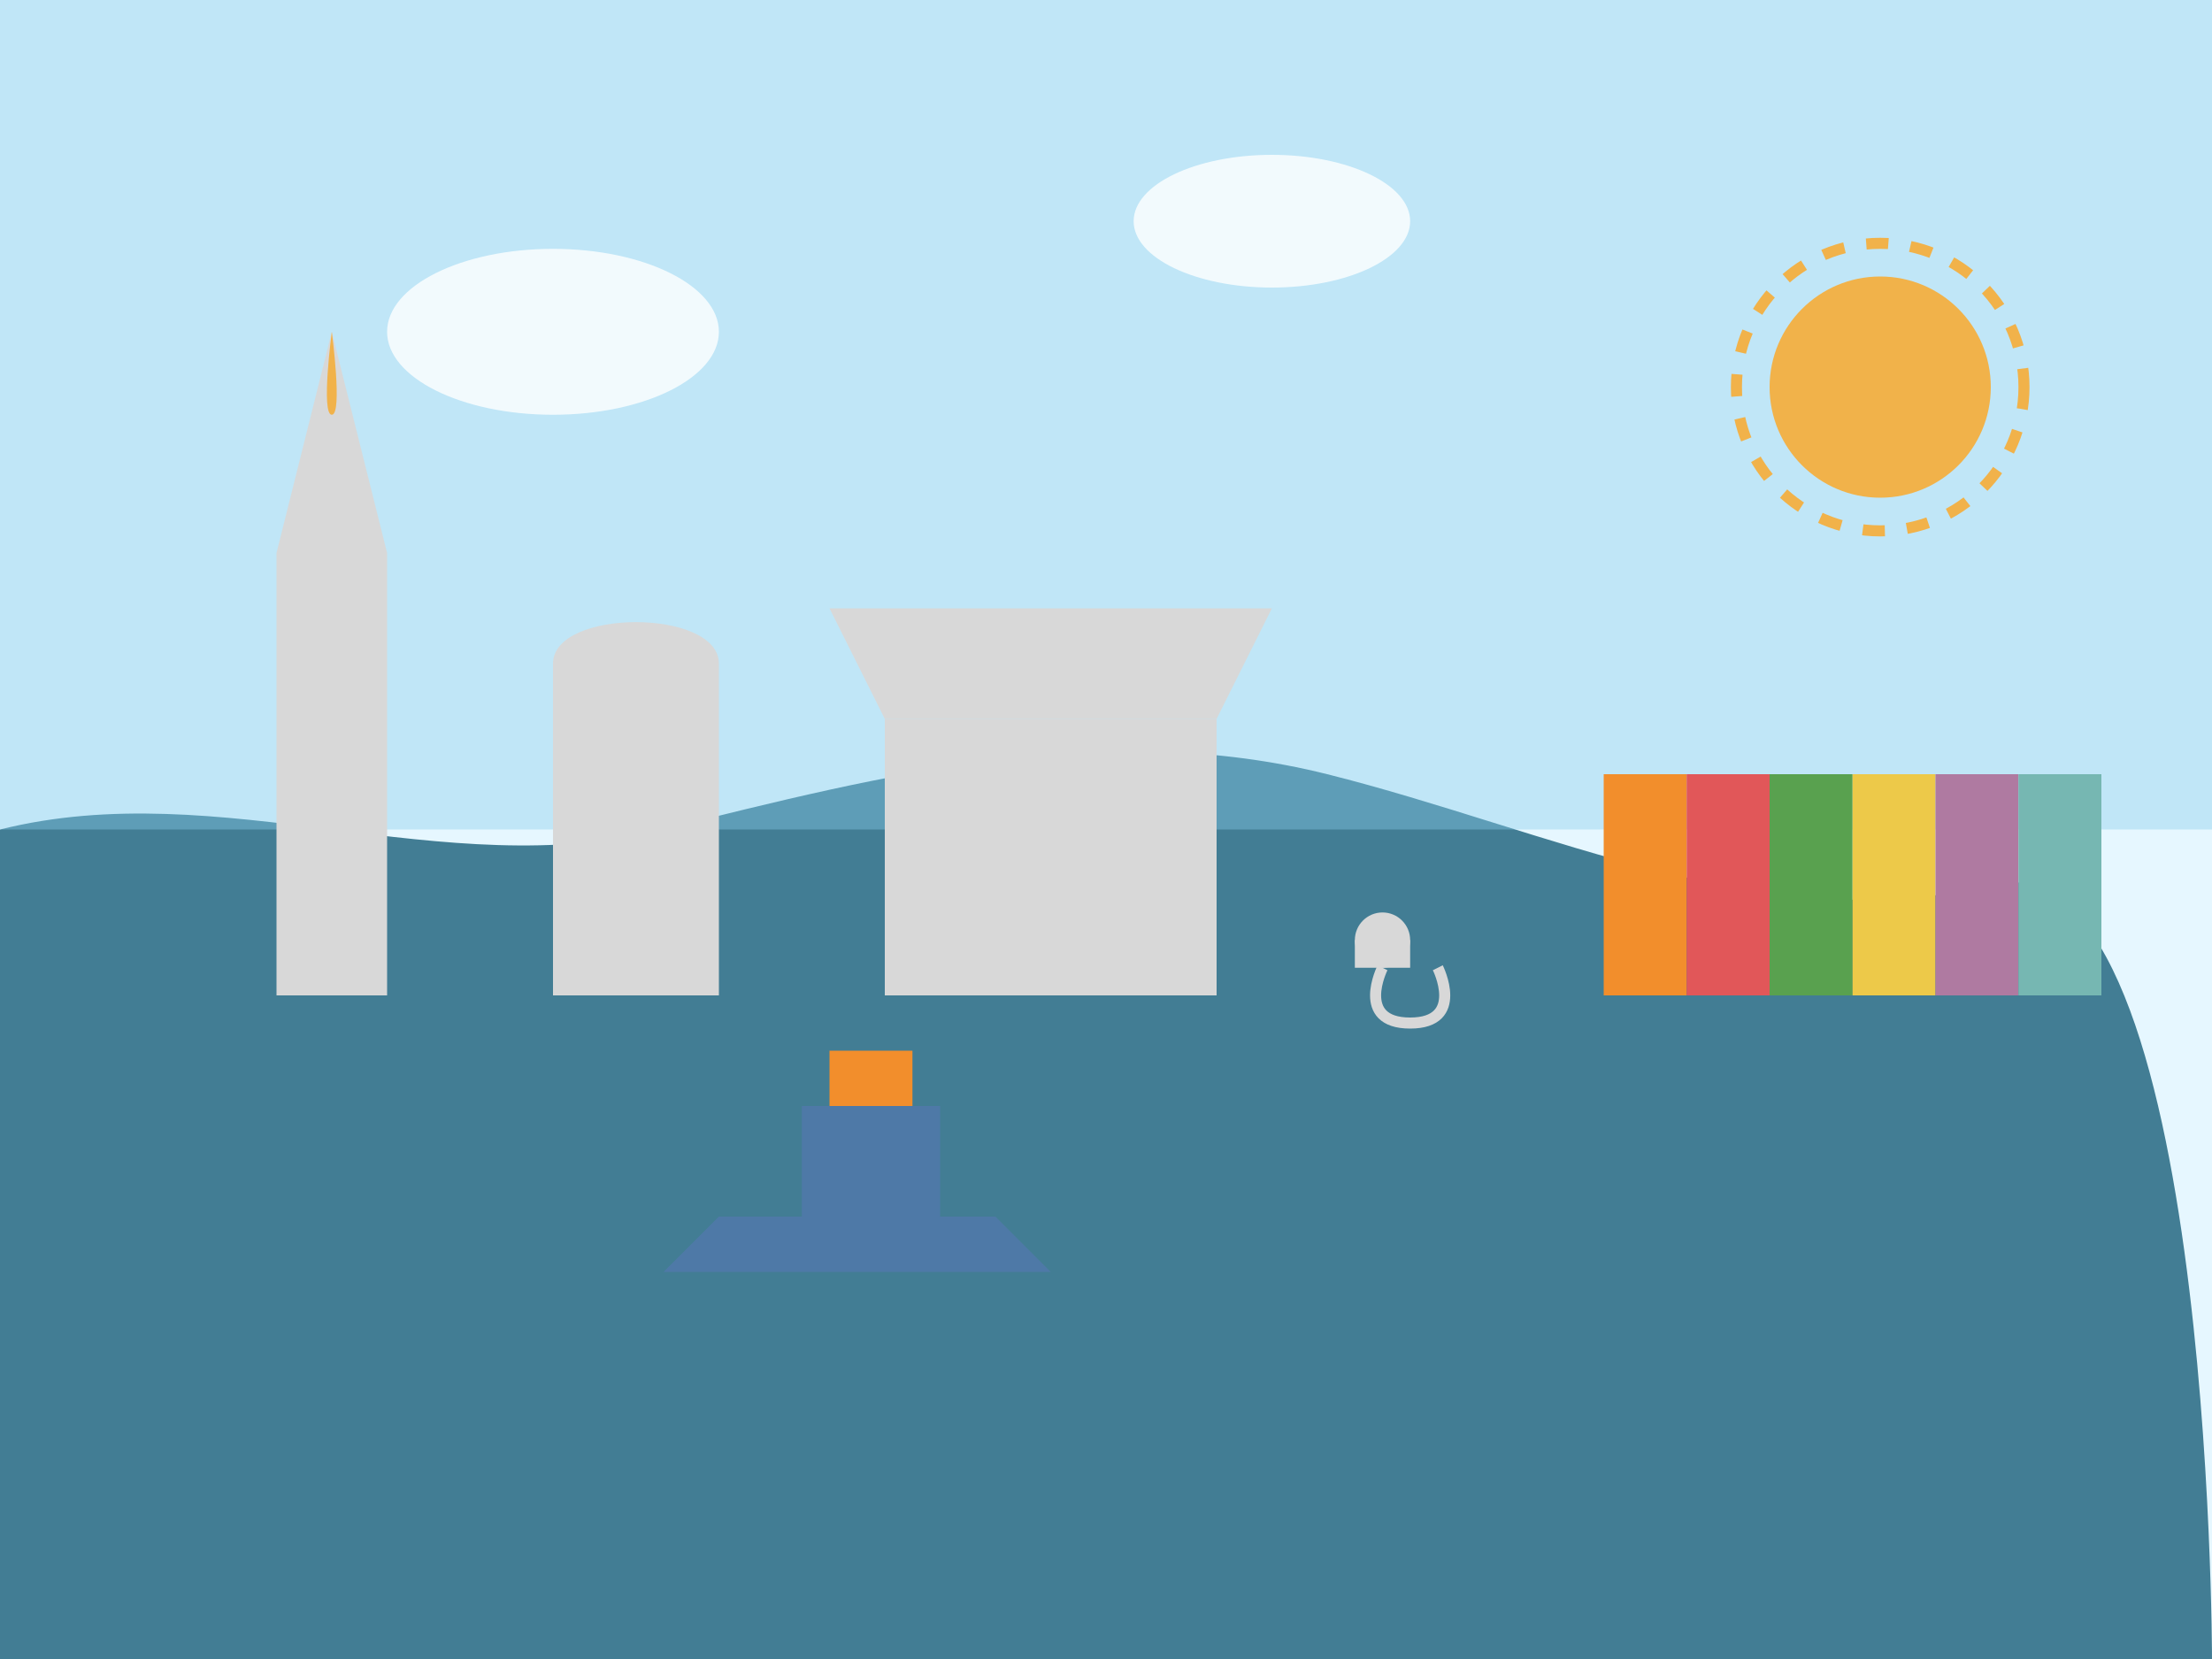
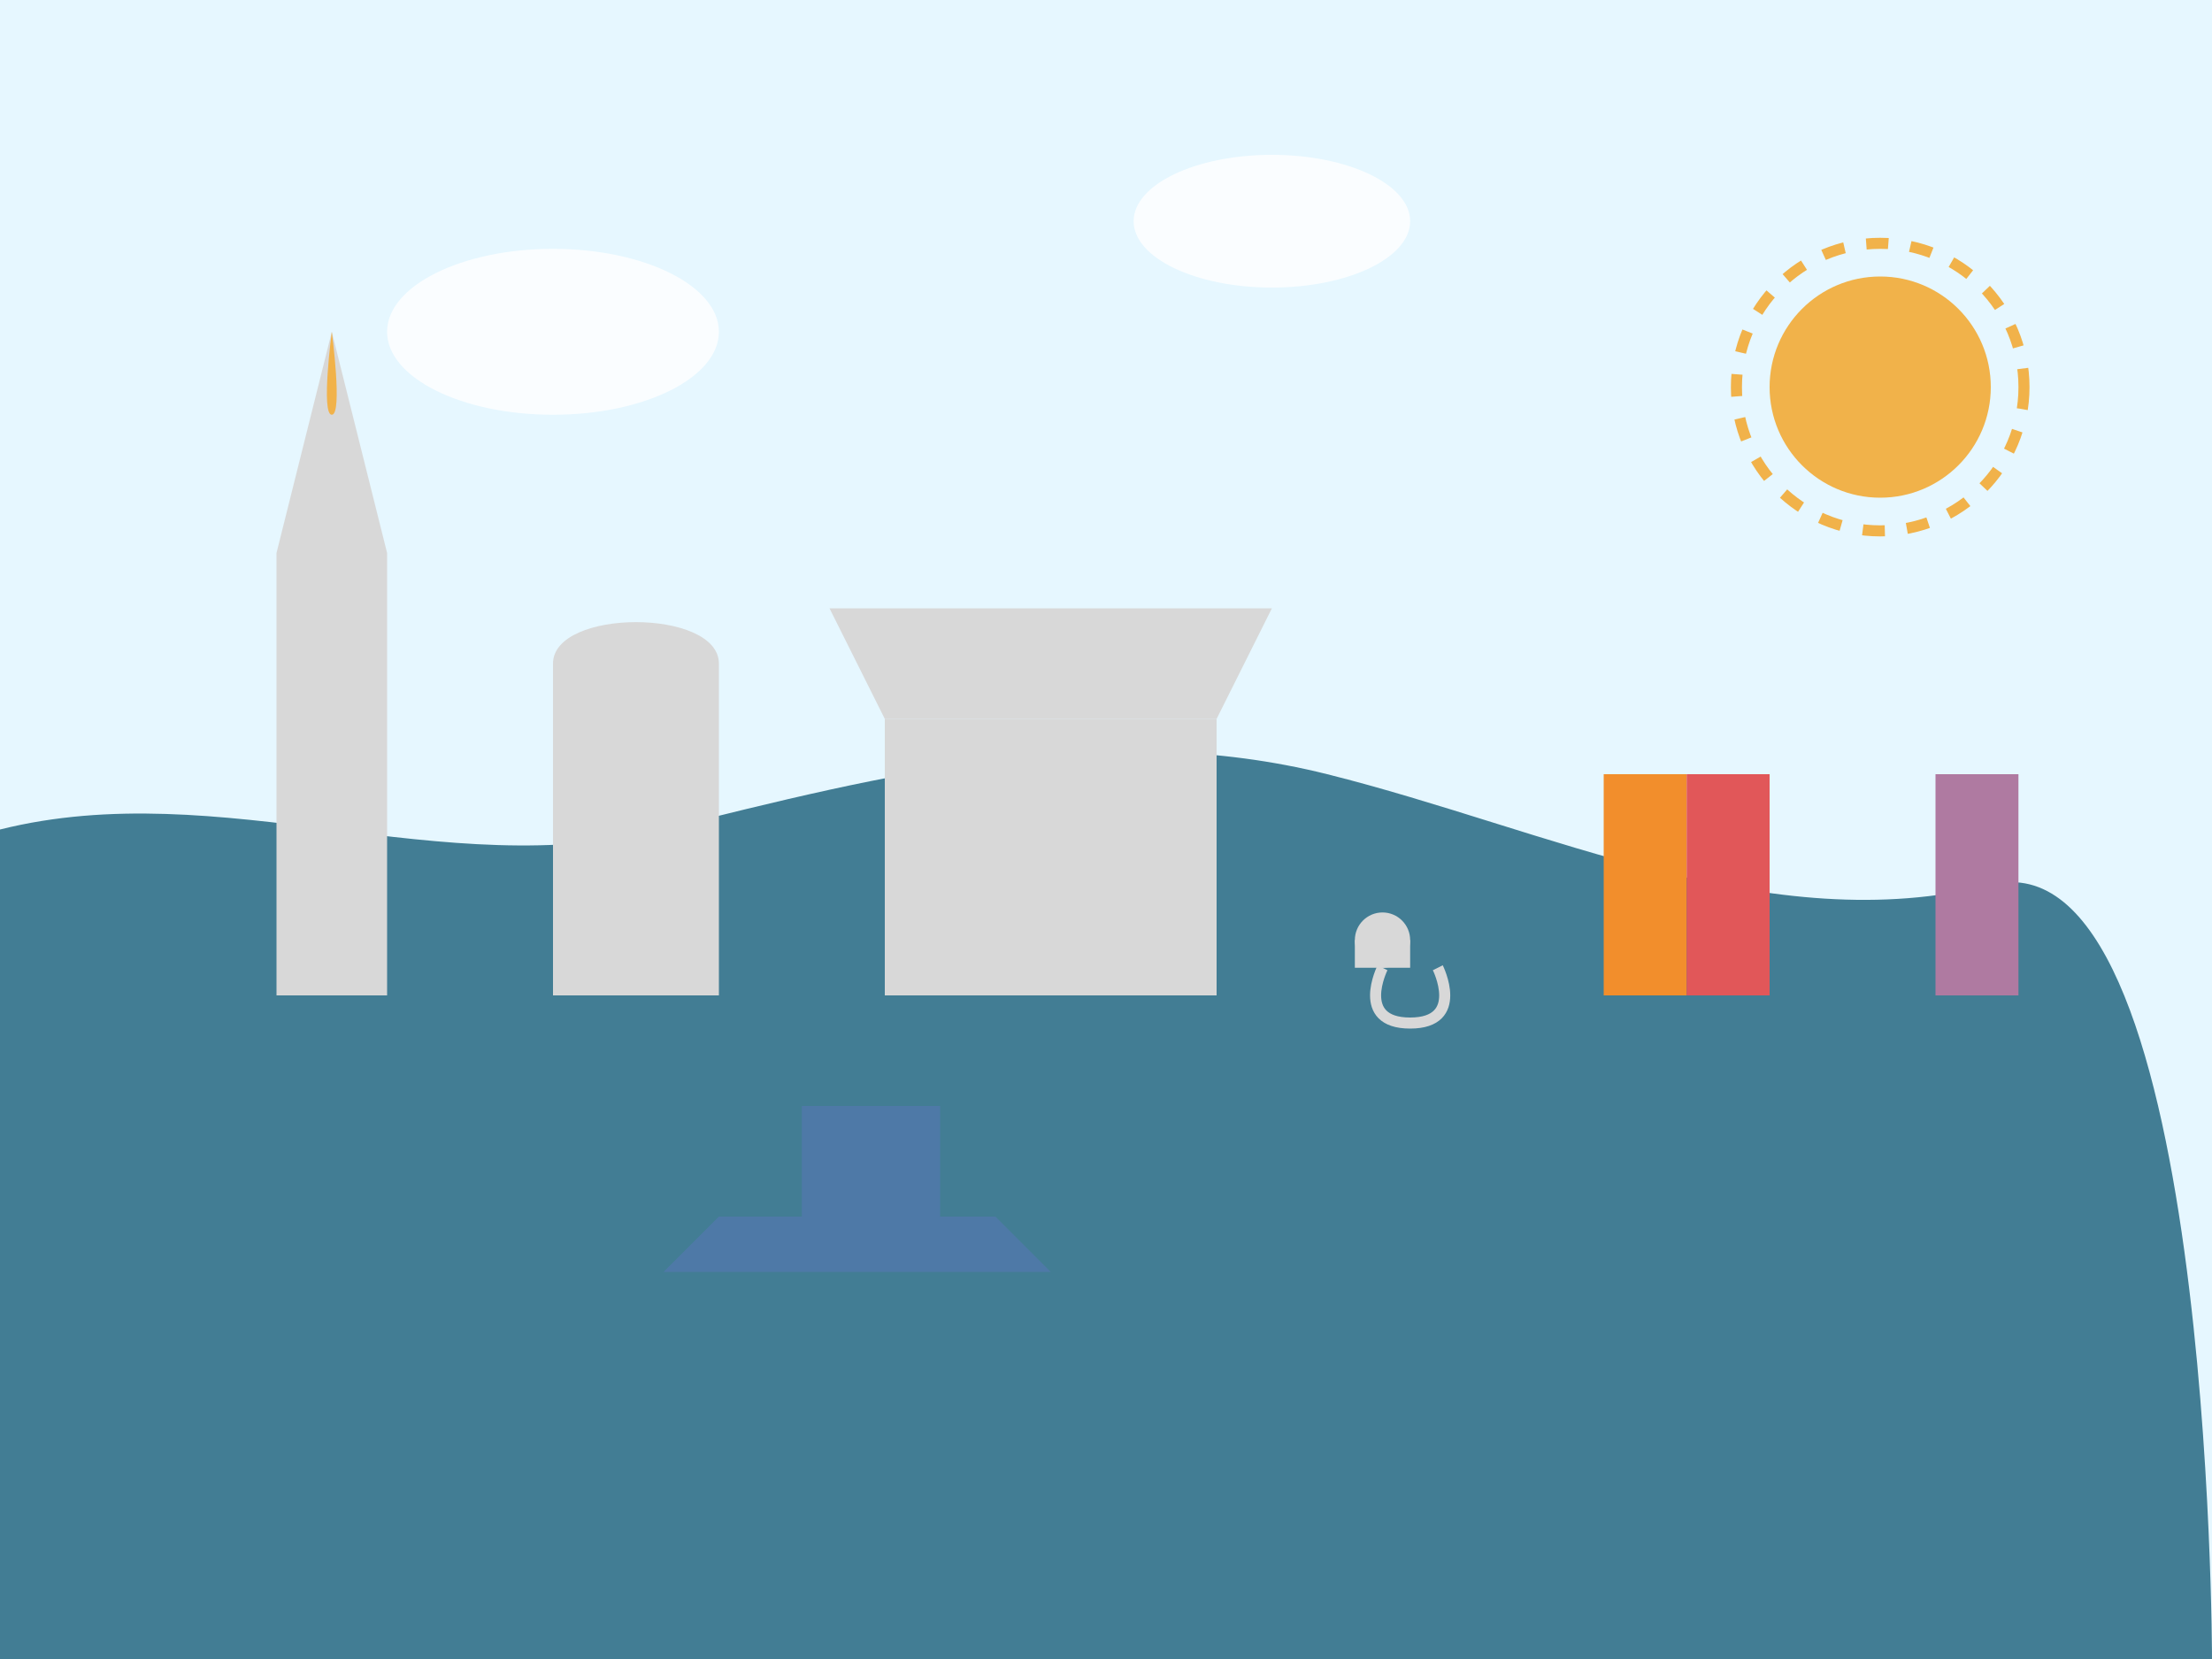
<svg xmlns="http://www.w3.org/2000/svg" width="400" height="300" viewBox="0 0 400 300" fill="none">
  <rect width="400" height="300" fill="#e6f7ff" />
  <path d="M0 150C40 140 80 160 120 150C160 140 200 130 240 140C280 150 320 170 360 160C400 150 400 300 400 300L0 300L0 150Z" fill="#1a5f7a" opacity="0.8" />
-   <rect width="400" height="150" fill="#87ceeb" opacity="0.4" />
  <circle cx="340" cy="70" r="20" fill="#f1b24a" />
  <circle cx="340" cy="70" r="26" stroke="#f1b24a" stroke-width="2" stroke-dasharray="4 4" />
  <ellipse cx="100" cy="60" rx="30" ry="15" fill="white" opacity="0.8" />
  <ellipse cx="230" cy="40" rx="25" ry="12" fill="white" opacity="0.8" />
  <rect x="50" y="100" width="20" height="80" fill="#d8d8d8" />
  <polygon points="50,100 70,100 60,60" fill="#d8d8d8" />
  <path d="M60 60C60 60 62 75 60 75C58 75 60 60 60 60Z" fill="#f1b24a" />
  <rect x="100" y="120" width="30" height="60" fill="#d8d8d8" />
  <path d="M100 120C100 110 130 110 130 120" fill="#d8d8d8" />
  <rect x="160" y="130" width="60" height="50" fill="#d8d8d8" />
  <path d="M160 130L220 130L230 110L150 110L160 130Z" fill="#d8d8d8" />
  <circle cx="250" cy="170" r="5" fill="#d8d8d8" />
  <path d="M250 175C250 175 245 185 255 185C265 185 260 175 260 175" stroke="#d8d8d8" stroke-width="2" />
  <rect x="245" y="170" width="10" height="5" fill="#d8d8d8" />
  <rect x="290" y="140" width="15" height="40" fill="#f28e2c" />
  <rect x="305" y="140" width="15" height="40" fill="#e15759" />
-   <rect x="320" y="140" width="15" height="40" fill="#59a14f" />
-   <rect x="335" y="140" width="15" height="40" fill="#edc949" />
  <rect x="350" y="140" width="15" height="40" fill="#af7aa1" />
-   <rect x="365" y="140" width="15" height="40" fill="#76b7b2" />
  <path d="M130 220L180 220L190 230L120 230L130 220Z" fill="#4e79a7" />
  <rect x="145" y="200" width="25" height="20" fill="#4e79a7" />
-   <rect x="150" y="190" width="15" height="10" fill="#f28e2c" />
</svg>